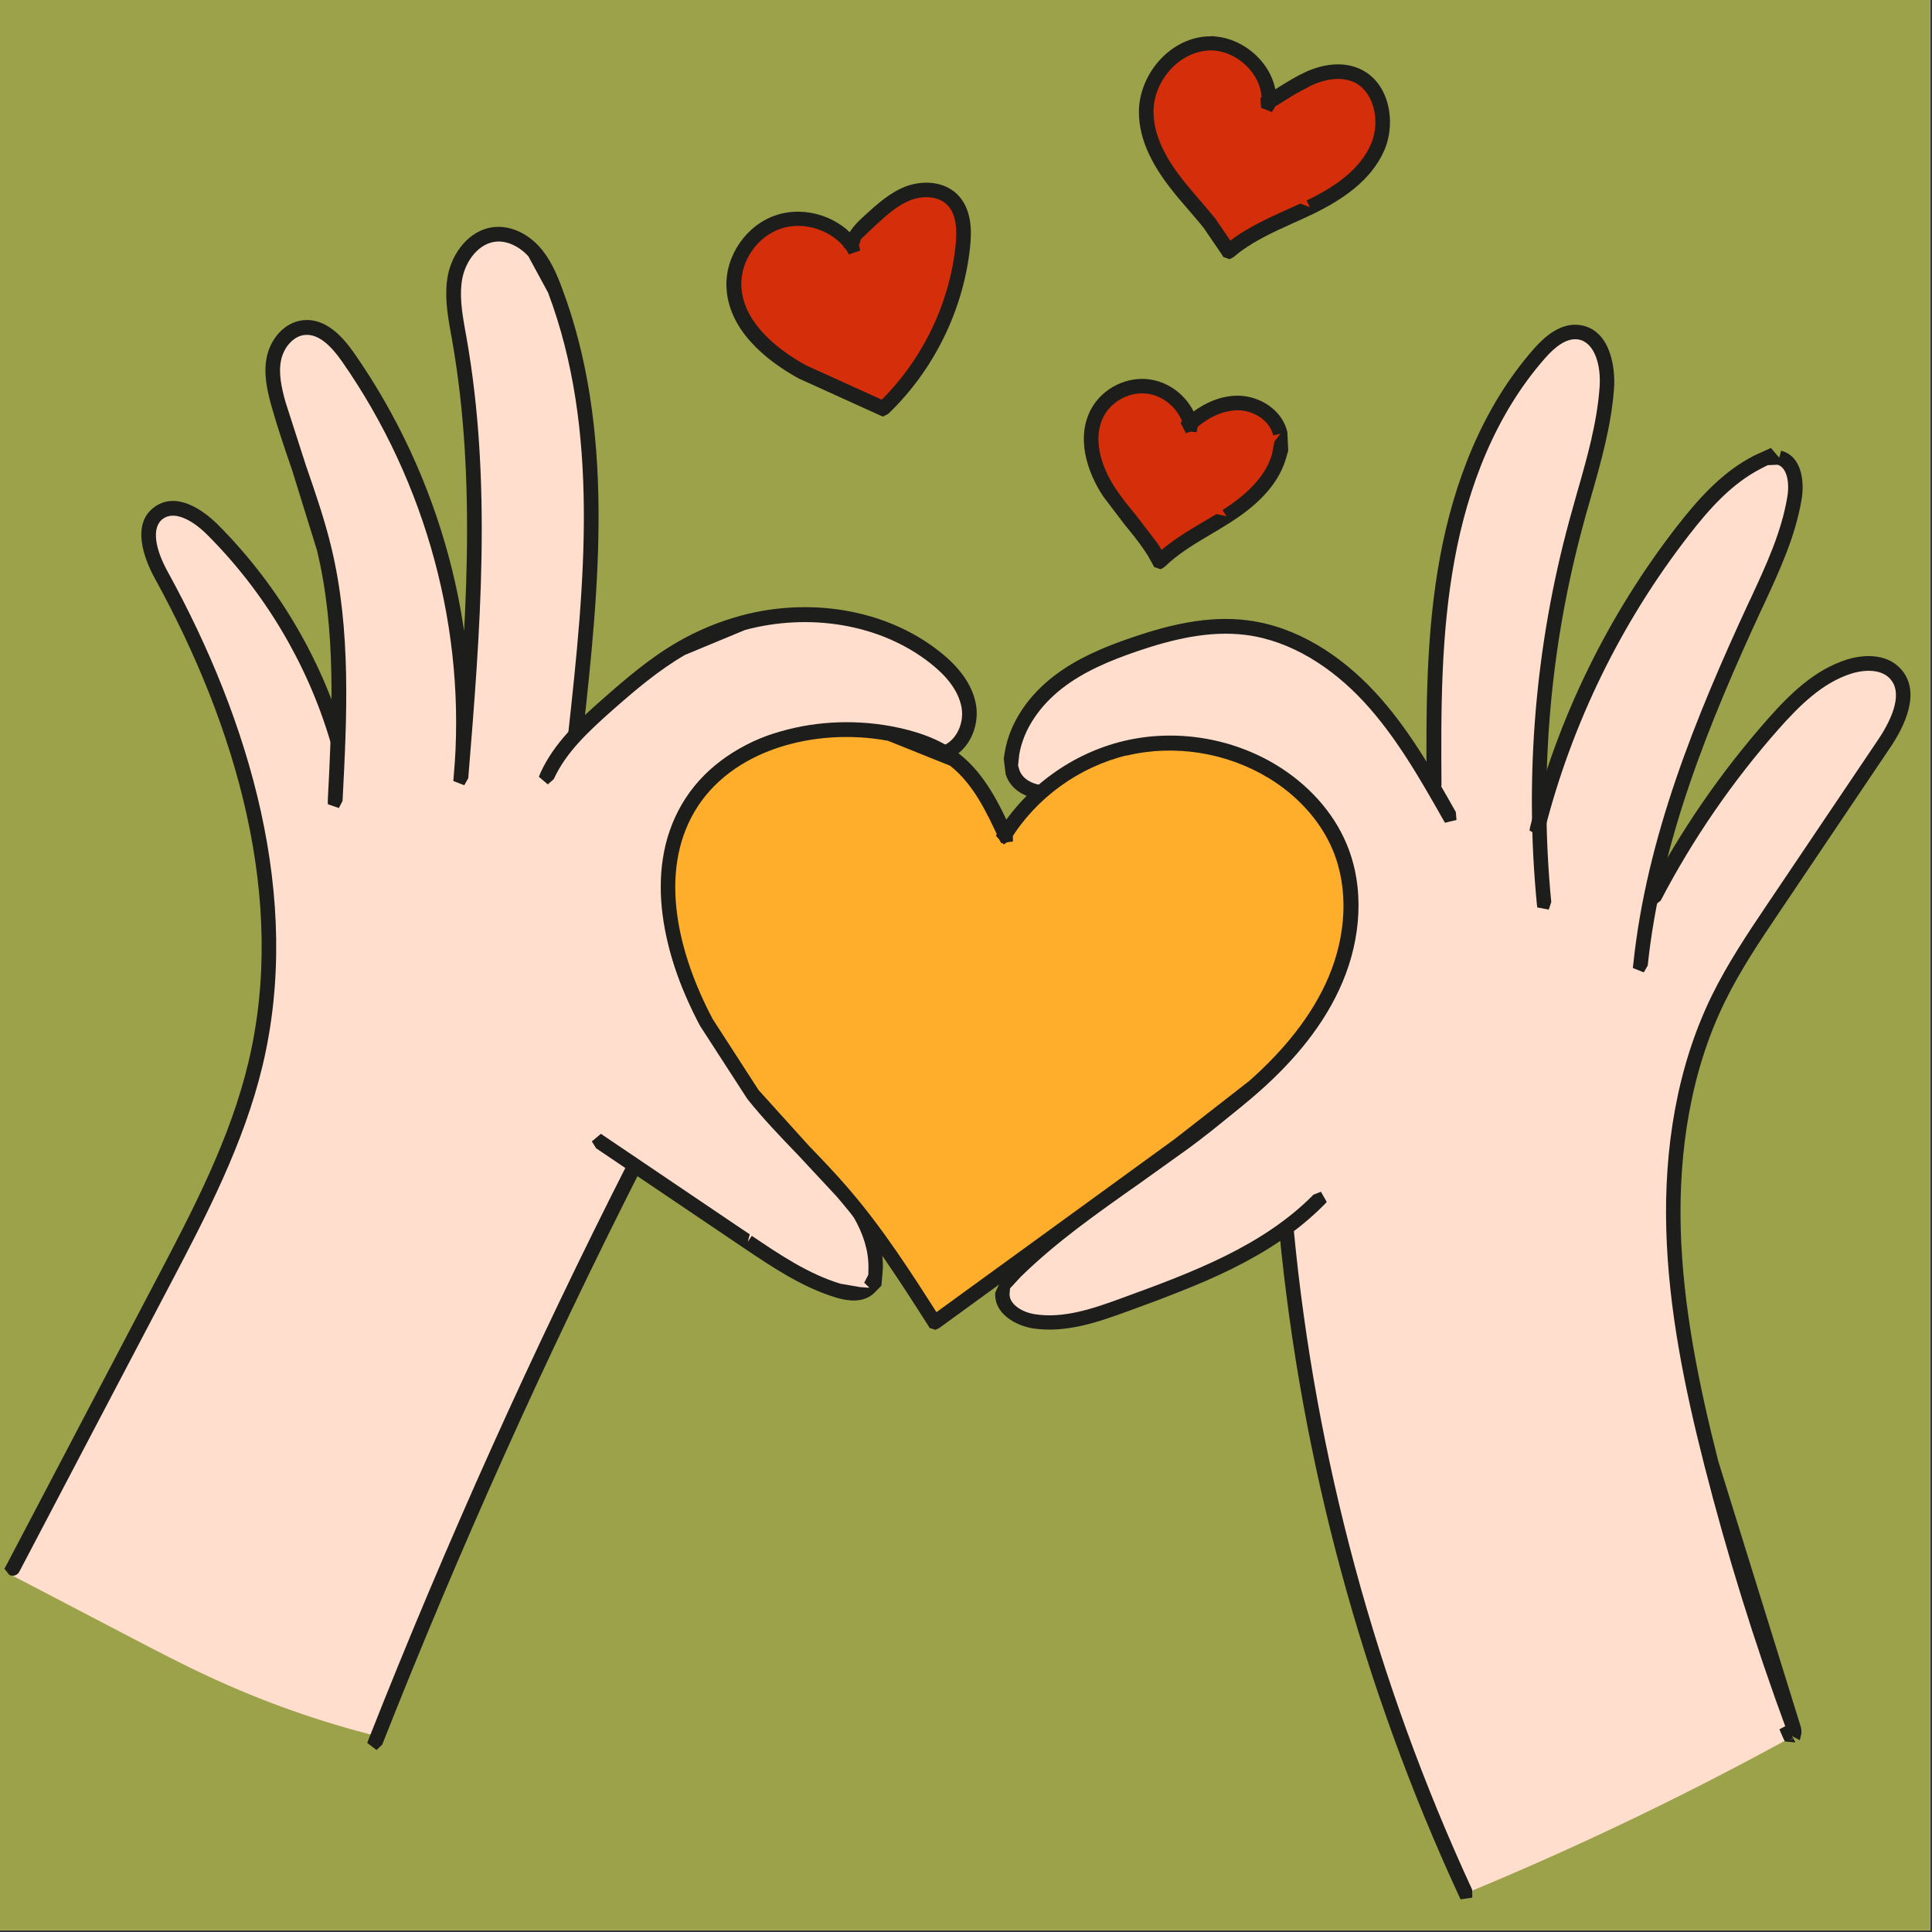
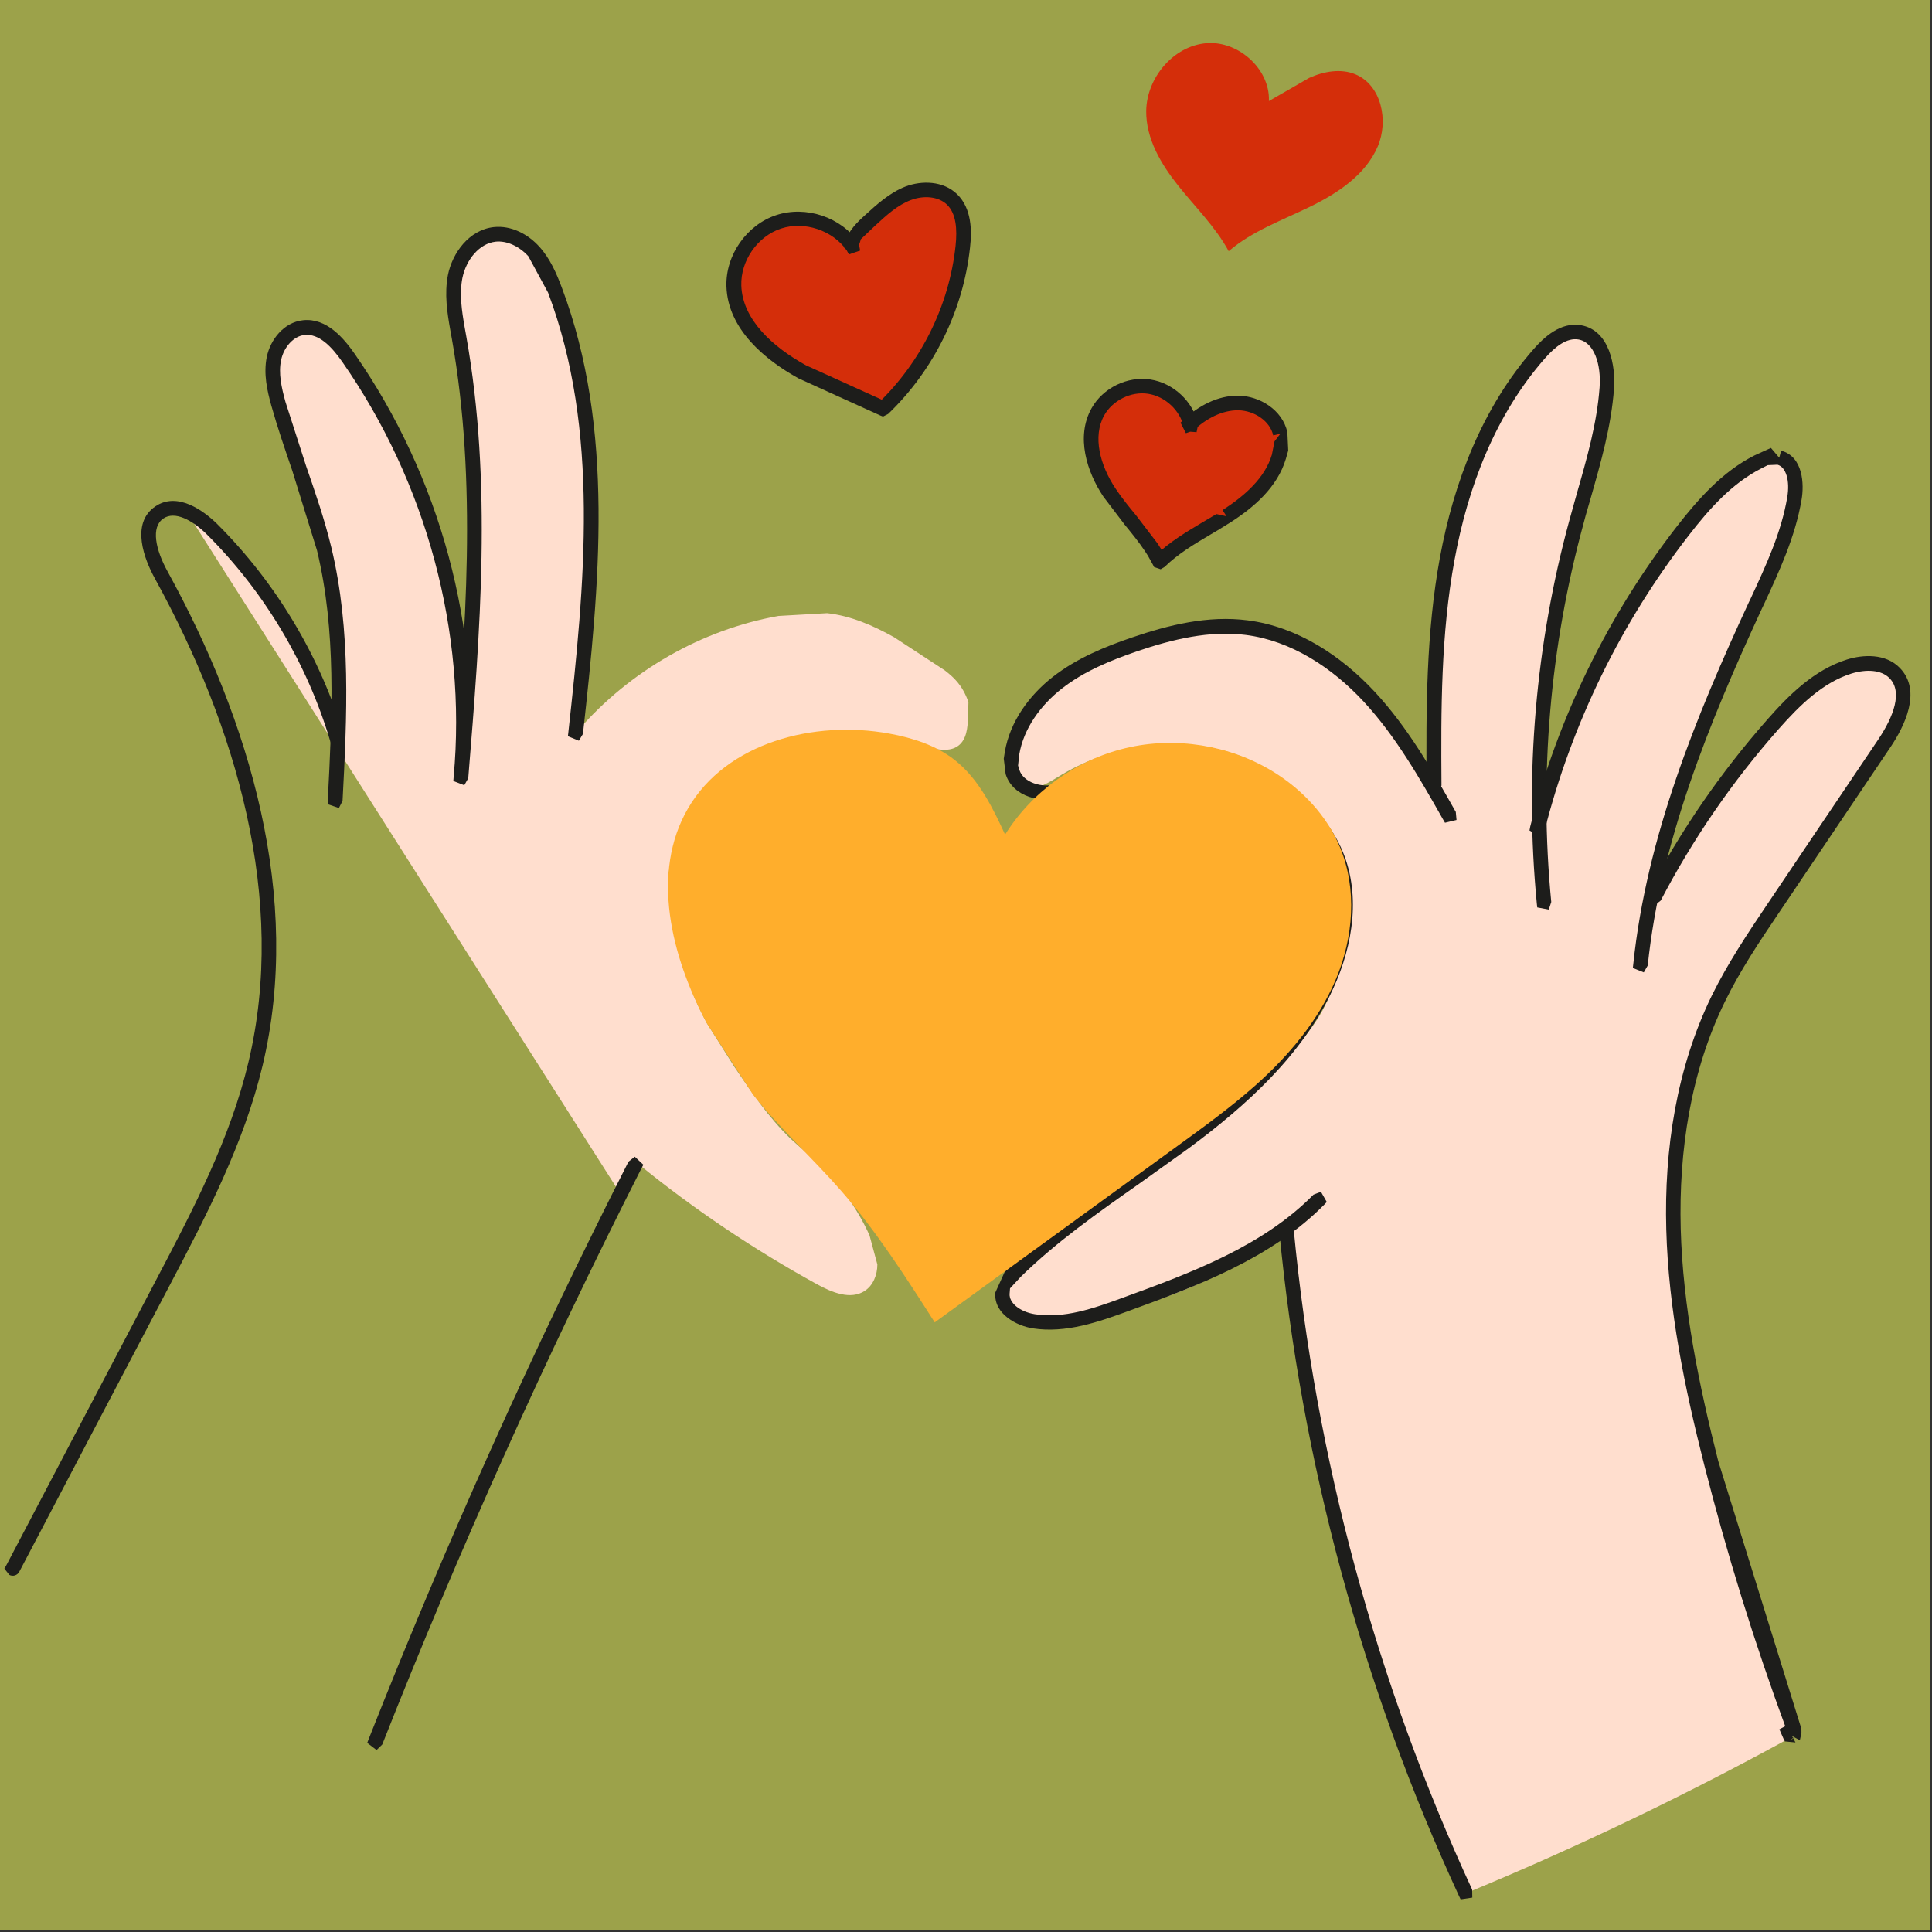
<svg xmlns="http://www.w3.org/2000/svg" version="1.0" preserveAspectRatio="xMidYMid meet" height="770" viewBox="0 0 577.5 577.5" zoomAndPan="magnify" width="770">
  <rect x="0" y="0" width="577.5" height="577.5" fill="#333333" stroke="none" />
  <defs>
    <clipPath id="dec3513b55">
      <path clip-rule="nonzero" d="M 0 0 L 577 0 L 577 577 L 0 577 Z M 0 0" />
    </clipPath>
    <clipPath id="46c99ddbde">
-       <path clip-rule="nonzero" d="M 3 70 L 290 70 L 290 521.234 L 3 521.234 Z M 3 70" />
+       <path clip-rule="nonzero" d="M 3 70 L 290 70 L 290 521.234 Z M 3 70" />
    </clipPath>
    <clipPath id="9ce06c7345">
      <path clip-rule="nonzero" d="M 112.734 521.148 C 135.859 461.945 162.035 403.918 190.918 348.027 C 207.543 361.555 225.43 373.551 244.234 383.891 C 248.684 386.336 254.27 388.648 258.5 385.855 C 261.031 384.195 262.254 381.012 262.254 377.957 L 259.898 369.23 C 256.32 361.379 251.258 354.18 245.02 348.203 L 236.25 340.305 C 229.707 333.98 224.559 326.387 219.453 318.797 L 211.336 305.926 C 204.051 292.574 200.473 277.48 199.73 262.035 C 200.691 255.273 202.348 248.555 205.754 242.621 C 212.297 231.102 224.773 223.77 237.777 221.152 C 250.777 218.535 264.305 220.238 277.176 223.336 C 280.316 224.078 283.938 224.82 286.469 222.898 C 288.953 221.023 289.258 217.445 289.348 214.348 L 289.477 209.855 C 287.645 204.66 284.984 202.395 282.41 200.387 L 267.27 190.48 C 261.031 186.992 254.355 184.07 247.246 183.285 L 232.715 184.113 C 209.68 188.215 188.168 200.562 172.727 218.406 C 176.738 175.125 180.578 130.316 166.617 89.133 C 164.828 83.852 162.648 78.484 158.59 74.691 C 154.531 70.895 148.117 69.062 143.23 71.809 C 139.652 73.816 137.602 77.832 136.645 81.801 C 133.852 92.969 137.691 104.574 139.609 115.918 C 141.531 127.133 141.574 138.605 141.617 149.992 L 141.75 177.523 C 141.793 184.68 141.793 192.055 139.391 198.773 C 133.676 165.57 121.242 133.59 103.094 105.23 L 100.91 101.828 C 96.023 97.727 90.789 97.422 87.125 99.82 C 83.285 102.352 81.539 107.238 81.625 111.863 L 84.855 125.211 C 95.5 155.055 105.188 186.816 99.516 218.102 C 92.664 197.68 81.32 178.789 66.574 163.082 C 62.562 158.809 58.066 154.664 52.438 152.961 L 50.125 152.395 C 46.809 153.18 45.371 155.402 44.891 157.629 C 43.539 163.605 46.984 169.496 50.082 174.777 C 74.43 216.574 84.418 266.57 78.617 314.652 C 60.598 369.23 32.02 419.582 3.398 470.801 L 38.914 489.344 C 46.766 493.445 54.621 497.547 62.648 501.254 C 78.922 508.805 95.895 514.781 113.258 519.098" />
    </clipPath>
    <clipPath id="6a0d2635c7">
      <path clip-rule="nonzero" d="M 301.43 99 L 569 99 L 569 566 L 301.43 566 Z M 301.43 99" />
    </clipPath>
    <clipPath id="7812715515">
      <path clip-rule="nonzero" d="M 536.898 517.617 C 516.918 469.492 504.047 418.402 498.855 366.57 C 499.727 345.234 501.953 323.379 510.723 303.699 C 517.789 287.863 528.785 274.207 538.863 260.113 L 564.734 219.801 C 566.523 216.66 568.355 213.387 568.836 209.809 C 569.316 206.234 568.27 202.176 565.348 200.082 L 561.027 198.336 C 551.82 198.773 545.801 203.133 540.652 207.715 C 521.934 224.207 508.062 245.281 494.363 266.137 C 498.156 251.039 502.082 236.164 507.625 221.852 C 517.266 197.027 531.926 173.727 536.375 147.465 C 536.898 144.32 537.117 140.613 534.762 138.434 C 532.23 136.078 528.086 136.906 524.988 138.477 C 520.277 140.832 516.309 144.496 512.598 148.25 C 500.164 160.859 489.738 175.43 481.84 191.266 L 473.246 210.465 C 468.621 221.371 463.996 232.324 459.371 243.23 C 459.414 226.52 461.727 209.547 464.387 192.707 L 469.668 165.176 C 472.152 155.23 475.559 145.457 477.652 135.422 C 479.746 125.387 480.66 114.828 478.086 104.883 L 477.172 101.695 C 473.07 97.945 468.402 99.996 465.348 102.395 C 458.672 107.672 453.438 114.609 449.16 121.941 C 439.344 138.652 434.066 157.672 431.492 176.871 C 428.918 196.066 429.004 215.48 429.309 234.852 L 410.289 209.809 C 406.535 204.75 402.695 199.559 397.637 195.762 C 390.438 190.352 381.188 188.082 372.156 188.039 C 363.125 187.996 354.223 189.914 345.496 192.227 C 336.16 194.672 326.781 197.594 318.711 202.871 C 310.637 208.152 303.875 216.137 302.043 225.605 C 301.387 228.965 301.648 233.066 304.531 234.898 C 308.02 237.121 312.426 234.59 315.961 232.41 C 332.191 222.246 353.133 219.191 370.977 226.082 C 388.82 232.977 402.695 250.297 403.656 269.453 C 404.223 280.797 400.516 292.051 395.277 302.129 C 390.043 311.598 381.188 319.277 372.547 326.695 L 346.719 347.766 C 332.629 358.062 317.137 366.746 304.965 379.312 L 301.695 382.844 C 300.734 388.648 303.395 392.094 306.625 393.488 C 309.852 394.887 313.605 394.801 317.137 394.492 C 341.922 392.398 366.047 382.625 385.156 367.441 C 384.98 375.254 386.336 382.977 387.73 390.652 L 395.367 433.367 C 397.59 445.844 399.816 458.281 402.957 470.539 C 408.453 491.961 416.656 512.555 424.859 533.105 L 438.516 565.781 C 472.285 551.82 505.227 535.941 537.207 518.312" />
    </clipPath>
    <clipPath id="1d45c67846">
      <path clip-rule="nonzero" d="M 1 149 L 103 149 L 103 472 L 1 472 Z M 1 149" />
    </clipPath>
    <clipPath id="501f296bbd">
      <path clip-rule="nonzero" d="M 1.914 467.836 L 24.559 424.684 C 31.977 410.551 39.438 396.371 46.855 382.234 C 57.891 361.246 68.844 340.262 74.254 317.531 L 76.391 318.055 L 74.254 317.531 C 85.859 268.883 70.633 217.184 46.285 172.898 C 43.234 167.359 38.871 156.453 46.461 151.348 C 53.051 146.895 60.902 152.656 64.961 156.668 C 82.586 174.254 95.762 196.285 102.875 220.195 L 102.57 222.551 L 99.035 222.594 L 98.688 221.461 C 91.793 198.293 79.008 176.871 61.863 159.766 L 63.391 158.238 L 61.863 159.766 C 57.414 155.359 52.219 152.699 48.859 154.969 L 47.641 153.18 L 48.859 154.969 C 45.023 157.543 46.504 164.305 50.082 170.805 L 48.164 171.852 L 50.082 170.805 C 74.691 215.527 90.441 268.406 78.484 318.535 C 72.902 341.875 61.688 363.344 50.695 384.242 L 48.773 383.238 L 50.695 384.242 C 43.277 398.375 35.816 412.555 28.398 426.691 L 5.754 469.84 C 5.188 470.891 3.879 471.324 2.789 470.758 L 1.305 468.883 Z M 1.914 467.836" />
    </clipPath>
    <clipPath id="434956c42a">
      <path clip-rule="nonzero" d="M 79.039 67 L 179 67 L 179 241.953 L 79.039 241.953 Z M 79.039 67" />
    </clipPath>
    <clipPath id="773ee33ebc">
      <path clip-rule="nonzero" d="M 97.988 239.043 C 99.297 213.867 100.562 188.648 94.758 164.523 L 96.898 164 L 94.758 164.523 L 87.344 140.613 C 85.16 134.242 82.938 127.785 81.102 121.242 L 83.199 120.676 L 81.102 121.242 C 79.883 116.836 78.703 111.73 79.75 106.672 L 81.887 107.105 L 79.75 106.672 C 80.797 101.609 84.77 96.328 90.613 95.719 L 90.832 97.902 L 90.613 95.719 C 97.684 94.977 102.832 101.215 105.973 105.711 L 104.184 106.977 L 105.973 105.711 C 131.496 142.402 144.059 187.953 139.961 232.629 L 138.781 234.723 L 135.508 233.457 L 135.598 232.277 C 139.176 188.387 142.707 144.277 135.074 101.305 L 137.211 100.91 L 135.074 101.305 L 134.594 98.641 C 133.676 93.449 132.805 87.82 133.895 82.195 L 136.031 82.629 L 133.895 82.195 C 135.203 75.648 140.176 68.711 147.594 67.883 C 152.875 67.316 157.891 70.066 161.164 73.688 L 159.551 75.168 L 161.164 73.688 C 164.434 77.266 166.355 81.758 167.926 85.945 L 165.875 86.73 L 167.926 85.945 C 183.895 128.266 179.137 175.082 174.254 219.363 L 173.031 221.414 L 169.758 220.062 L 169.891 218.887 C 174.777 174.426 179.355 128.66 163.824 87.473 L 157.934 76.609 C 155.273 73.688 151.566 71.855 148.074 72.246 L 147.855 70.066 L 148.117 72.246 C 143.32 72.77 139.348 77.57 138.215 83.109 C 137.297 87.82 137.996 92.707 138.914 97.945 L 139.391 100.605 C 147.156 144.234 143.535 188.91 139.961 232.715 L 137.777 232.543 L 135.598 232.324 C 139.609 188.695 127.352 144.148 102.395 108.285 C 99.078 103.484 95.281 99.688 91.051 100.125 C 87.777 100.477 84.855 103.703 84.027 107.629 C 83.199 111.555 84.113 115.746 85.336 120.152 L 91.488 139.262 C 94.234 147.203 97.027 155.273 99.035 163.605 C 105.012 188.43 103.703 214.305 102.395 239.391 L 101.305 241.527 L 97.988 240.395 Z M 97.988 239.043" />
    </clipPath>
    <clipPath id="c516eef56d">
      <path clip-rule="nonzero" d="M 161 181 L 292 181 L 292 389 L 161 389 Z M 161 181" />
    </clipPath>
    <clipPath id="db5254a7ec">
      <path clip-rule="nonzero" d="M 161.555 231.016 C 165.613 222.07 172.988 215.266 179.926 209.156 C 186.949 202.961 194.234 196.676 202.566 191.879 L 203.66 193.754 L 202.566 191.879 C 208.543 188.43 214.957 185.77 221.633 183.98 L 222.199 186.074 L 221.633 183.98 C 241.617 178.613 264.391 181.801 280.797 194.715 C 285.727 198.598 290.566 203.875 291.746 210.684 C 292.926 217.445 289.172 225.91 281.668 227.348 C 277.961 228.09 274.293 226.871 271.414 225.996 L 271.109 225.91 C 259.023 222.156 246.371 219.887 234.547 222.812 C 224.078 225.43 214.695 232.234 209.023 241.398 C 198.641 258.152 201.258 280.664 210.465 298.812 L 208.5 299.816 L 210.465 298.812 C 218.102 313.867 229.488 326.52 241.094 339.391 L 248.246 347.375 L 246.59 348.812 L 248.246 347.375 C 255.84 355.969 264.129 366.57 263.91 379.047 L 261.73 379.004 L 263.91 379.047 L 263.473 384.285 L 261.379 386.422 C 258.062 389.738 252.961 388.777 249.906 387.863 L 250.559 385.77 L 249.906 387.863 C 239.695 384.766 230.754 378.699 222.246 372.984 L 218.625 370.539 C 205.141 361.422 191.66 352.305 178.18 343.23 L 176.914 341.18 L 179.617 338.91 L 221.066 366.918 C 221.676 367.312 222.289 367.75 222.898 368.141 L 224.121 368.969 L 223.512 371.195 L 224.73 369.406 C 233.328 375.211 241.746 380.836 251.215 383.719 L 257.016 384.719 L 259.898 384.938 L 258.324 383.41 L 259.547 381.055 L 259.59 379.047 C 259.766 368.445 252.699 359.023 245.02 350.34 L 237.906 342.398 C 226.391 329.617 214.566 316.484 206.625 300.863 C 197.027 281.973 193.887 257.715 205.359 239.172 L 207.191 240.309 L 205.359 239.172 C 211.641 229.051 221.984 221.547 233.543 218.668 L 234.066 220.805 L 233.543 218.668 C 246.547 215.438 260.113 218.012 272.418 221.852 L 271.766 223.945 L 272.418 221.852 L 272.723 221.938 L 278.438 223.641 L 281.273 225.297 L 280.84 223.16 C 285.289 222.289 288.344 216.703 287.426 211.512 L 289.566 211.117 L 287.426 211.512 C 286.512 206.32 282.715 201.871 278.09 198.25 L 279.441 196.547 L 278.09 198.25 C 262.906 186.293 241.617 183.238 222.723 188.301 L 204.75 195.762 C 196.852 200.344 189.828 206.32 182.805 212.516 L 181.363 210.902 L 182.805 212.516 C 175.824 218.711 169.148 224.949 165.527 232.891 L 163.738 234.461 L 161.074 232.191 Z M 161.555 231.016" />
    </clipPath>
    <clipPath id="4510b35fe5">
      <path clip-rule="nonzero" d="M 109 345.391 L 192.82 345.391 L 192.82 523.82 L 109 523.82 Z M 109 345.391" />
    </clipPath>
    <clipPath id="14834b4246">
      <path clip-rule="nonzero" d="M 191.746 349.207 C 163.258 405.355 137.387 462.859 114.262 521.457 L 112.559 523.113 L 109.77 520.977 L 110.203 519.84 C 133.371 461.117 159.289 403.523 187.863 347.242 L 189.742 345.758 L 192.316 348.16 Z M 191.746 349.207" />
    </clipPath>
    <clipPath id="4dbafa95be">
      <path clip-rule="nonzero" d="M 297 185 L 435.898 185 L 435.898 398 L 297 398 Z M 297 185" />
    </clipPath>
    <clipPath id="609b9ba6db">
      <path clip-rule="nonzero" d="M 395.848 360.07 C 379.922 376.211 357.934 384.371 337.207 391.918 C 328.48 395.105 318.664 398.594 308.719 397.066 C 304.051 396.324 297.027 392.922 297.504 386.379 L 299.688 386.555 L 297.504 386.379 L 300.297 380.227 L 302.086 378.48 C 313.125 367.75 325.691 358.891 338.125 350.168 L 352.914 339.609 L 354.223 341.352 L 352.914 339.609 C 369.887 327 385.898 312.469 394.582 293.711 C 400.297 281.32 402.348 266.832 396.852 254.965 C 393.227 247.156 386.598 240.961 379.094 236.164 C 365.086 227.176 346.938 223.336 332.672 230.578 L 329.398 232.41 L 324.25 235.594 L 322.418 236.512 L 319.188 237.996 L 316.832 236.379 L 317.398 238.477 C 311.512 240.09 302.828 238.43 300.602 231.406 L 302.695 230.754 L 300.602 231.406 L 300.035 226.781 L 300.34 224.82 C 301.867 215.656 307.715 207.758 314.781 202.262 L 316.137 203.965 L 314.781 202.262 C 321.852 196.766 330.227 193.316 338.43 190.527 L 339.129 192.578 L 338.43 190.527 C 349.293 186.816 361.117 183.895 372.898 185.422 L 372.637 187.602 L 372.898 185.422 C 387.773 187.297 400.906 196.023 410.898 206.758 C 420.848 217.445 428.133 230.273 435.156 242.707 L 435.375 245.105 L 431.926 245.934 L 431.316 244.887 C 424.25 232.41 417.18 220.062 407.668 209.766 L 409.285 208.281 L 407.668 209.766 C 398.16 199.512 385.855 191.484 372.328 189.785 C 361.555 188.43 350.516 191.051 339.781 194.715 C 331.797 197.465 323.988 200.691 317.488 205.754 C 310.988 210.812 305.969 217.793 304.66 225.559 L 302.523 225.211 L 304.66 225.559 L 304.312 228.832 L 304.703 230.141 C 305.883 233.805 311.25 235.727 316.18 234.328 L 318.973 233.371 L 320.367 232.672 L 323.641 230.84 L 328.789 227.656 L 331.625 228.656 L 330.621 226.695 C 346.805 218.492 366.656 223.031 381.359 232.496 L 380.184 234.328 L 381.359 232.496 C 389.258 237.559 396.633 244.32 400.734 253.133 L 398.77 254.051 L 400.734 253.133 C 407.016 266.617 404.527 282.539 398.465 295.586 L 396.5 294.668 L 398.465 295.586 C 389.301 315.395 372.547 330.445 355.445 343.141 L 340.566 353.789 C 328.09 362.559 315.785 371.195 305.098 381.668 L 303.57 380.098 L 305.098 381.668 L 301.91 385.113 L 301.781 386.77 C 301.605 389.434 304.879 392.137 309.328 392.836 L 308.98 394.973 L 309.328 392.836 C 317.969 394.188 326.738 391.18 335.637 387.906 L 336.379 389.957 L 335.637 387.906 C 356.492 380.312 377.523 372.418 392.617 357.102 L 394.844 356.23 L 396.586 359.285 Z M 395.848 360.07" />
    </clipPath>
    <clipPath id="7752b10b4f">
      <path clip-rule="nonzero" d="M 426 97 L 483 97 L 483 272 L 426 272 Z M 426 97" />
    </clipPath>
    <clipPath id="804adaedc7">
      <path clip-rule="nonzero" d="M 426.43 234.898 C 426.258 212.254 426.258 189.262 430.402 166.703 C 434.547 144.148 443.098 121.809 458.41 104.359 L 460.07 105.797 L 458.41 104.359 C 461.508 100.824 466.48 96.199 472.504 97.203 C 481.23 98.688 482.93 109.551 482.449 116.18 C 481.621 127.395 478.523 138.215 475.512 148.773 L 473.988 154.051 L 473.289 156.668 C 463.297 193.316 460.023 231.801 463.691 269.625 L 462.949 271.895 L 459.5 271.242 L 459.371 270.062 C 455.664 231.711 458.977 192.707 469.102 155.535 L 471.195 156.102 L 469.102 155.535 L 470.582 150.211 L 471.324 147.551 C 474.379 136.906 477.348 126.52 478.133 115.832 L 480.312 116.008 L 478.133 115.832 C 478.656 108.852 476.473 102.262 471.805 101.477 L 472.152 99.34 L 471.805 101.477 C 468.402 100.91 464.91 103.527 461.727 107.195 C 447.109 123.859 438.777 145.371 434.762 167.445 L 432.625 167.055 L 434.762 167.445 C 430.707 189.523 430.707 212.121 430.879 234.809 L 429.922 236.992 L 426.52 236.031 Z M 426.43 234.898" />
    </clipPath>
    <clipPath id="5adfbfc734">
      <path clip-rule="nonzero" d="M 457 133.344 L 539 133.344 L 539 291 L 457 291 Z M 457 133.344" />
    </clipPath>
    <clipPath id="f73eb4d30a">
      <path clip-rule="nonzero" d="M 457.406 247.07 C 465.652 214.566 480.707 183.762 501.297 157.281 C 507.582 149.207 514.824 141.008 524.379 136.164 L 525.383 138.125 L 524.379 136.164 L 529.352 133.895 L 531.84 136.816 L 532.406 134.723 C 539.039 136.469 539.301 144.848 538.516 149.34 L 536.375 148.992 L 538.516 149.34 C 536.637 160.465 531.84 170.762 527.258 180.664 L 526.648 181.93 C 510.809 216.18 496.41 251.477 492.527 288.605 L 491.352 290.656 L 488.078 289.348 L 488.211 288.168 C 492.18 250.254 506.84 214.391 522.719 180.098 L 524.684 181.016 L 522.719 180.098 L 523.332 178.832 C 527.957 168.844 532.492 159.07 534.238 148.598 C 535.066 143.711 533.891 139.609 531.316 138.914 L 528.391 139.043 L 526.43 140.047 C 517.789 144.453 511.027 151.957 504.832 159.984 L 503.133 158.633 L 504.832 159.984 C 484.633 185.988 469.84 216.223 461.727 248.16 L 460.242 250.035 L 457.188 248.246 Z M 457.406 247.07" />
    </clipPath>
    <clipPath id="ac54eaae94">
      <path clip-rule="nonzero" d="M 492 196 L 572 196 L 572 521 L 492 521 Z M 492 196" />
    </clipPath>
    <clipPath id="270e2cbf8c">
      <path clip-rule="nonzero" d="M 492.484 267.141 C 502.258 248.422 514.344 230.883 528.305 215.047 C 534.676 207.805 542.223 200.254 552.039 197.156 C 556.883 195.629 563.645 195.281 567.879 199.645 L 566.305 201.172 L 567.879 199.645 C 574.641 206.582 569.141 217.312 565.086 223.336 L 563.297 222.113 L 565.086 223.336 C 559.414 231.754 553.742 240.176 548.07 248.598 L 531.797 272.766 C 525.906 281.492 520.148 290.09 515.609 299.383 C 505.398 320.191 501.777 343.926 502.391 367.312 L 500.207 367.355 L 502.391 367.312 C 503.043 390.699 507.801 413.863 513.602 436.727 L 511.508 437.25 L 513.602 436.727 L 538.035 515.391 C 538.254 516.047 538.559 517.004 538.473 518.051 L 537.992 520.191 L 535.68 518.926 L 536.684 520.844 L 533.539 520.539 L 533.105 519.711 L 531.883 516.918 L 534.02 515.785 L 536.465 515.871 L 537.816 518.312 L 534.895 520.234 L 533.977 519.449 L 534.938 520.234 L 536.113 519.621 L 536.77 517.223 L 537.031 517.703 L 535.898 516.438 L 534.719 517.047 L 534.195 517.746 L 534.152 517.398 L 536.027 516.219 L 533.977 516.961 C 524.422 491.047 516.219 464.605 509.414 437.859 C 503.566 414.867 498.723 391.352 498.07 367.488 C 497.414 343.578 501.125 319.145 511.727 297.504 L 513.688 298.465 L 511.727 297.504 C 516.438 287.949 522.371 279.051 528.219 270.367 L 530.008 271.59 L 528.219 270.367 C 533.629 262.297 539.039 254.27 544.492 246.195 L 561.508 220.938 C 566 214.215 568.793 206.801 564.824 202.742 C 562.336 200.168 557.797 199.992 553.391 201.348 L 552.738 199.25 L 553.391 201.348 C 544.84 204.051 537.992 210.77 531.621 217.969 L 529.965 216.527 L 531.621 217.969 C 517.879 233.543 506.012 250.777 496.41 269.191 L 494.535 270.672 L 492.004 268.23 Z M 492.484 267.141" />
    </clipPath>
    <clipPath id="c1f2ae4ed1">
      <path clip-rule="nonzero" d="M 382 365 L 441 365 L 441 567.781 L 382 567.781 Z M 382 365" />
    </clipPath>
    <clipPath id="cfae25dd9f">
      <path clip-rule="nonzero" d="M 386.727 367.707 C 393.227 435.766 411.336 502.738 440.043 564.824 L 440.086 567.223 L 436.598 567.746 L 436.074 566.656 C 407.191 504.133 388.953 436.684 382.41 368.141 L 383.195 365.871 L 386.641 366.527 Z M 386.727 367.707" />
    </clipPath>
    <clipPath id="ec1408baa8">
      <path clip-rule="nonzero" d="M 199 218 L 404 218 L 404 396 L 199 396 Z M 199 218" />
    </clipPath>
    <clipPath id="14bbb16856">
      <path clip-rule="nonzero" d="M 300.734 250.125 C 296.852 241.66 292.664 232.891 285.332 227.133 C 279.75 222.77 272.766 220.543 265.785 219.277 C 243.359 215.176 217.141 221.938 205.664 241.617 C 194.41 260.945 200.648 285.855 211.164 305.664 L 225.082 327.172 C 233.195 337.426 242.969 346.238 251.562 356.102 C 262.078 368.184 270.762 381.754 279.398 395.277 L 352.172 342.398 C 359.984 336.727 367.836 331.012 375.078 324.598 C 385.156 315.656 394.102 305.098 399.336 292.664 C 404.57 280.227 405.707 265.742 400.559 253.266 C 396.633 243.84 389.301 236.031 380.574 230.664 C 367.531 222.68 351.258 220.062 336.379 223.641 C 321.5 227.219 308.152 236.859 300.168 249.906" />
    </clipPath>
    <clipPath id="3891b46feb">
-       <path clip-rule="nonzero" d="M 197 215 L 407 215 L 407 398 L 197 398 Z M 197 215" />
-     </clipPath>
+       </clipPath>
    <clipPath id="aa09b8f238">
      <path clip-rule="nonzero" d="M 298.727 251.039 C 294.801 242.488 290.828 234.242 283.98 228.875 L 285.332 227.176 L 283.98 228.875 L 265.395 221.414 C 243.492 217.402 218.363 224.121 207.543 242.707 L 205.664 241.617 L 207.543 242.707 C 196.852 261.031 202.656 285.027 213.039 304.617 L 211.117 305.621 L 213.039 304.617 L 226.738 325.82 L 225.035 327.172 L 226.738 325.82 L 241.789 342.488 C 245.629 346.457 249.469 350.473 253.133 354.703 L 251.477 356.145 L 253.133 354.703 C 263.781 366.918 272.551 380.664 281.145 394.145 L 279.312 395.324 L 278.047 393.578 C 290.176 384.766 302.305 375.949 314.434 367.137 L 350.82 340.699 L 352.086 342.445 L 350.82 340.699 L 350.953 340.609 L 373.508 323.027 C 383.457 314.172 392.137 303.875 397.199 291.879 C 402.258 279.836 403.309 265.961 398.422 254.18 L 400.426 253.352 L 398.422 254.18 C 394.711 245.238 387.688 237.734 379.312 232.629 L 380.445 230.754 L 379.312 232.629 C 366.746 224.949 351.082 222.418 336.773 225.867 L 336.336 223.641 L 336.859 225.777 C 322.547 229.227 309.68 238.52 302 251.082 L 300.035 252.438 L 297.68 249.816 L 298.289 248.77 C 306.625 235.246 320.41 225.211 335.855 221.504 C 351.301 217.793 368.141 220.5 381.711 228.789 C 390.742 234.328 398.465 242.488 402.566 252.391 C 408.02 265.48 406.754 280.621 401.344 293.449 L 399.336 292.617 L 401.344 293.449 C 395.977 306.273 386.77 317.094 376.52 326.168 L 375.078 324.555 L 376.52 326.168 C 369.23 332.629 361.379 338.387 353.613 344.016 L 317.051 370.586 C 304.922 379.398 292.793 388.211 280.664 397.023 L 279.574 397.504 L 277.871 396.938 L 277.566 396.414 C 268.93 382.887 260.332 369.449 249.949 357.496 L 238.738 345.453 C 233.5 340 228.18 334.504 223.379 328.48 L 209.242 306.625 C 198.641 286.684 191.922 260.855 203.789 240.438 C 215.918 219.672 243.273 212.863 266.223 217.051 L 265.832 219.191 L 266.223 217.051 C 273.336 218.363 280.75 220.672 286.73 225.344 C 294.539 231.449 298.902 240.742 302.742 249.121 L 302.785 251.52 L 299.293 252.043 Z M 298.727 251.039" />
    </clipPath>
    <clipPath id="883c6f436d">
      <path clip-rule="nonzero" d="M 326 115.242 L 384 115.242 L 384 168 L 326 168 Z M 326 115.242" />
    </clipPath>
    <clipPath id="b89db846fa">
      <path clip-rule="nonzero" d="M 356.012 127.309 C 354.746 121.375 349.555 116.488 343.535 115.613 C 337.512 114.742 331.145 117.883 328.176 123.16 C 324.031 130.621 326.91 140.133 331.625 147.246 C 336.336 154.355 342.793 160.336 346.633 167.926 C 352.391 162.297 359.852 158.719 366.656 154.355 C 373.465 149.992 380.008 144.277 382.32 136.555 L 383.238 131.977 C 381.535 124.254 375.82 120.586 370.234 120.5 C 364.652 120.414 359.371 123.336 355.312 127.176" />
    </clipPath>
    <clipPath id="20ac69732f">
      <path clip-rule="nonzero" d="M 323 113 L 386 113 L 386 171 L 323 171 Z M 323 113" />
    </clipPath>
    <clipPath id="b8666fee35">
      <path clip-rule="nonzero" d="M 353.875 127.742 C 352.785 122.684 348.289 118.492 343.184 117.707 L 343.492 115.57 L 343.184 117.707 C 338.082 116.922 332.582 119.672 330.055 124.164 L 328.133 123.117 L 330.055 124.164 C 326.52 130.535 328.832 139.086 333.414 145.98 L 331.578 147.203 L 333.414 145.98 C 335.246 148.73 337.34 151.348 339.562 154.008 L 345.934 162.34 C 346.895 163.781 347.809 165.309 348.594 166.879 L 346.633 167.883 L 345.105 166.312 C 349.512 161.992 354.789 158.895 359.766 155.926 L 363.605 153.66 L 366.613 154.312 L 365.438 152.48 C 372.113 148.16 378.133 142.84 380.184 135.902 L 382.277 136.512 L 380.184 135.902 L 380.969 131.93 L 382.715 129.664 L 380.574 130.145 C 379.66 125.91 374.992 122.727 370.148 122.637 L 370.191 120.457 L 370.148 122.637 C 365.348 122.594 360.551 125.082 356.754 128.703 L 354.484 129.488 L 352.871 126.348 L 353.742 125.52 C 358.062 121.461 363.867 118.188 370.191 118.277 C 376.52 118.363 383.324 122.508 384.809 129.184 L 385.07 134.68 L 384.371 137.125 C 381.84 145.676 374.688 151.738 367.793 156.145 L 363.91 158.547 L 361.988 159.68 C 356.887 162.691 352.086 165.57 348.117 169.453 L 346.938 170.152 L 344.973 169.496 L 344.668 168.887 L 343.141 166.137 L 342.27 164.785 C 340.438 162.035 338.344 159.461 336.16 156.801 L 329.793 148.422 C 324.906 141.094 321.5 130.621 326.258 122.07 C 329.66 115.965 336.945 112.387 343.84 113.434 C 350.734 114.48 356.668 120.02 358.148 126.828 L 357.672 129.184 L 354.137 128.922 Z M 353.875 127.742" />
    </clipPath>
    <clipPath id="e72cf06b6b">
      <path clip-rule="nonzero" d="M 219 56 L 288.5 56 L 288.5 123 L 219 123 Z M 219 56" />
    </clipPath>
    <clipPath id="f5341ac9ad">
      <path clip-rule="nonzero" d="M 254.965 73.688 C 250.211 66.793 240.742 63.652 232.805 66.27 C 224.863 68.887 219.148 77.09 219.41 85.465 C 219.801 96.898 229.836 105.578 239.871 111.121 L 264.086 122.113 C 277.348 109.418 285.945 91.922 287.906 73.688 C 288.43 68.711 288.258 63.086 284.68 59.637 C 281.363 56.367 275.91 56.148 271.547 57.805 C 267.184 59.465 263.648 62.691 260.203 65.875 C 257.891 67.969 255.488 70.281 254.703 73.293" />
    </clipPath>
    <clipPath id="9af0314e52">
      <path clip-rule="nonzero" d="M 217 54 L 291 54 L 291 125 L 217 125 Z M 217 54" />
    </clipPath>
    <clipPath id="5df0c0ade8">
      <path clip-rule="nonzero" d="M 253.133 74.906 C 248.945 68.844 240.438 66.008 233.457 68.32 L 232.758 66.27 L 233.457 68.32 C 226.434 70.633 221.328 77.961 221.59 85.379 C 221.938 95.543 230.969 103.703 240.918 109.199 L 239.871 111.121 L 240.918 109.199 L 264.871 120.062 L 264.043 122.07 L 262.516 120.5 C 275.387 108.152 283.762 91.18 285.637 73.426 L 287.82 73.641 L 285.637 73.426 C 286.16 68.496 285.812 63.824 283.062 61.164 C 280.535 58.723 276.125 58.328 272.242 59.812 C 268.316 61.297 265.09 64.219 261.598 67.445 L 257.324 71.504 C 256.406 74.996 255.227 75.691 254.051 75.387 L 252.176 73.902 L 252.48 72.727 C 253.484 68.973 256.406 66.27 258.633 64.262 L 260.113 65.875 L 258.633 64.262 C 262.035 61.164 265.875 57.629 270.672 55.754 L 271.457 57.805 L 270.672 55.754 C 275.516 53.922 281.93 54.008 286.117 58.066 L 284.59 59.637 L 286.117 58.066 C 290.48 62.344 290.523 68.973 289.957 73.949 C 287.949 92.707 279.137 110.641 265.48 123.73 L 263.953 124.516 L 263.168 124.211 L 238.738 113.129 C 228.613 107.543 217.574 98.379 217.141 85.641 L 219.32 85.555 L 217.141 85.641 C 216.836 76.305 223.16 67.23 232.016 64.305 C 240.875 61.383 251.391 64.871 256.668 72.551 L 257.105 74.906 L 253.746 76.043 Z M 253.133 74.906" />
    </clipPath>
    <clipPath id="efae22b6bc">
      <path clip-rule="nonzero" d="M 342 12 L 414 12 L 414 76 L 342 76 Z M 342 12" />
    </clipPath>
    <clipPath id="71fcc76f53">
      <path clip-rule="nonzero" d="M 379.223 31.059 C 380.27 21.199 370.453 12.082 360.594 12.91 C 350.734 13.738 342.75 23.25 342.617 33.156 C 342.531 41.445 347.023 49.035 352.172 55.492 C 357.32 61.949 363.344 67.84 367.27 75.082 C 374.293 69.062 383.195 65.875 391.527 61.82 C 399.859 57.762 408.148 52.309 411.816 43.801 C 415.129 36.121 412.949 25.52 405.227 22.246 C 400.82 20.371 395.672 21.332 391.309 23.293 L 378.875 30.449" />
    </clipPath>
    <clipPath id="d64d1b428c">
      <path clip-rule="nonzero" d="M 340.219 10 L 416 10 L 416 78 L 340.219 78 Z M 340.219 10" />
    </clipPath>
    <clipPath id="6fa4ff5573">
-       <path clip-rule="nonzero" d="M 377.043 30.844 C 377.828 23.336 371.02 15.965 363.211 15.137 L 361.598 15.047 L 360.77 15.137 C 352.172 15.832 344.887 24.297 344.801 33.199 L 342.617 33.156 L 344.801 33.199 C 344.711 40.703 348.812 47.812 353.875 54.184 L 352.172 55.535 L 353.875 54.184 L 356.93 57.848 L 358.5 59.68 C 360.07 61.512 361.684 63.391 363.254 65.309 L 369.23 74.078 L 367.312 75.125 L 365.871 73.469 C 371.543 68.582 378.352 65.527 384.809 62.605 L 388.691 60.859 L 391.527 61.906 L 390.566 59.941 C 398.812 55.973 406.492 50.781 409.809 43.059 L 411.816 43.93 L 409.809 43.059 C 412.816 36.078 410.551 27.047 404.441 24.43 L 404.355 24.43 C 400.734 22.902 396.281 23.598 392.18 25.434 L 387.34 28.008 L 381.578 31.582 C 378.785 33.109 377.477 32.719 376.91 31.672 L 376.738 29.27 L 377.785 28.703 L 380.926 26.871 L 382.539 25.867 C 384.98 24.34 387.602 22.727 390.391 21.461 L 391.266 23.469 L 390.391 21.461 C 395.016 19.367 400.863 18.234 406.055 20.414 L 405.227 22.422 L 406.055 20.414 L 406.145 20.457 L 406.188 20.457 C 415.348 24.387 417.398 36.516 413.82 44.848 C 409.852 54.098 400.863 59.898 392.488 63.957 L 388.559 65.789 L 386.598 66.66 C 380.051 69.629 373.812 72.465 368.707 76.871 L 367.531 77.48 L 365.656 76.828 L 365.348 76.262 L 359.809 68.145 C 358.324 66.27 356.754 64.48 355.184 62.648 L 352 58.938 L 350.473 57.02 C 345.234 50.477 340.348 42.316 340.438 33.285 C 340.566 22.379 349.293 11.82 360.418 10.902 L 360.594 13.086 L 360.418 10.902 L 362.602 10.816 L 363.691 10.945 C 373.465 11.992 382.496 21.199 381.406 31.453 L 380.184 33.504 L 376.91 32.195 Z M 377.043 30.844" />
-     </clipPath>
+       </clipPath>
  </defs>
  <path fill-rule="nonzero" fill-opacity="1" d="M 0 0 L 577 0 L 577 577 L 0 577 Z M 0 0" fill="#ffffff" />
  <path fill-rule="nonzero" fill-opacity="1" d="M 0 0 L 577 0 L 577 577 L 0 577 Z M 0 0" fill="#ffe5d5" />
  <g clip-path="url(#dec3513b55)">
    <rect fill-opacity="1" height="693" y="-57.75" fill="#9ca24a" width="693" x="-57.75" />
  </g>
  <g clip-path="url(#46c99ddbde)">
    <g clip-path="url(#9ce06c7345)">
      <rect fill-opacity="1" height="693" y="-57.75" fill="#ffdece" width="693" x="-57.75" />
    </g>
  </g>
  <g clip-path="url(#6a0d2635c7)">
    <g clip-path="url(#7812715515)">
      <rect fill-opacity="1" height="693" y="-57.75" fill="#ffdece" width="693" x="-57.75" />
    </g>
  </g>
  <g clip-path="url(#1d45c67846)">
    <g clip-path="url(#501f296bbd)">
      <rect fill-opacity="1" height="693" y="-57.75" fill="#1d1d1b" width="693" x="-57.75" />
    </g>
  </g>
  <g clip-path="url(#434956c42a)">
    <g clip-path="url(#773ee33ebc)">
      <rect fill-opacity="1" height="693" y="-57.75" fill="#1d1d1b" width="693" x="-57.75" />
    </g>
  </g>
  <g clip-path="url(#c516eef56d)">
    <g clip-path="url(#db5254a7ec)">
-       <rect fill-opacity="1" height="693" y="-57.75" fill="#1d1d1b" width="693" x="-57.75" />
-     </g>
+       </g>
  </g>
  <g clip-path="url(#4510b35fe5)">
    <g clip-path="url(#14834b4246)">
      <rect fill-opacity="1" height="693" y="-57.75" fill="#1d1d1b" width="693" x="-57.75" />
    </g>
  </g>
  <g clip-path="url(#4dbafa95be)">
    <g clip-path="url(#609b9ba6db)">
      <rect fill-opacity="1" height="693" y="-57.75" fill="#1d1d1b" width="693" x="-57.75" />
    </g>
  </g>
  <g clip-path="url(#7752b10b4f)">
    <g clip-path="url(#804adaedc7)">
      <rect fill-opacity="1" height="693" y="-57.75" fill="#1d1d1b" width="693" x="-57.75" />
    </g>
  </g>
  <g clip-path="url(#5adfbfc734)">
    <g clip-path="url(#f73eb4d30a)">
      <rect fill-opacity="1" height="693" y="-57.75" fill="#1d1d1b" width="693" x="-57.75" />
    </g>
  </g>
  <g clip-path="url(#ac54eaae94)">
    <g clip-path="url(#270e2cbf8c)">
      <rect fill-opacity="1" height="693" y="-57.75" fill="#1d1d1b" width="693" x="-57.75" />
    </g>
  </g>
  <g clip-path="url(#c1f2ae4ed1)">
    <g clip-path="url(#cfae25dd9f)">
      <rect fill-opacity="1" height="693" y="-57.75" fill="#1d1d1b" width="693" x="-57.75" />
    </g>
  </g>
  <g clip-path="url(#ec1408baa8)">
    <g clip-path="url(#14bbb16856)">
      <rect fill-opacity="1" height="693" y="-57.75" fill="#ffae2c" width="693" x="-57.75" />
    </g>
  </g>
  <g clip-path="url(#3891b46feb)">
    <g clip-path="url(#aa09b8f238)">
      <rect fill-opacity="1" height="693" y="-57.75" fill="#1d1d1b" width="693" x="-57.75" />
    </g>
  </g>
  <g clip-path="url(#883c6f436d)">
    <g clip-path="url(#b89db846fa)">
      <rect fill-opacity="1" height="693" y="-57.75" fill="#d42e0a" width="693" x="-57.75" />
    </g>
  </g>
  <g clip-path="url(#20ac69732f)">
    <g clip-path="url(#b8666fee35)">
      <rect fill-opacity="1" height="693" y="-57.75" fill="#1d1d1b" width="693" x="-57.75" />
    </g>
  </g>
  <g clip-path="url(#e72cf06b6b)">
    <g clip-path="url(#f5341ac9ad)">
      <rect fill-opacity="1" height="693" y="-57.75" fill="#d42e0a" width="693" x="-57.75" />
    </g>
  </g>
  <g clip-path="url(#9af0314e52)">
    <g clip-path="url(#5df0c0ade8)">
      <rect fill-opacity="1" height="693" y="-57.75" fill="#1d1d1b" width="693" x="-57.75" />
    </g>
  </g>
  <g clip-path="url(#efae22b6bc)">
    <g clip-path="url(#71fcc76f53)">
      <rect fill-opacity="1" height="693" y="-57.75" fill="#d42e0a" width="693" x="-57.75" />
    </g>
  </g>
  <g clip-path="url(#d64d1b428c)">
    <g clip-path="url(#6fa4ff5573)">
      <rect fill-opacity="1" height="693" y="-57.75" fill="#1d1d1b" width="693" x="-57.75" />
    </g>
  </g>
</svg>